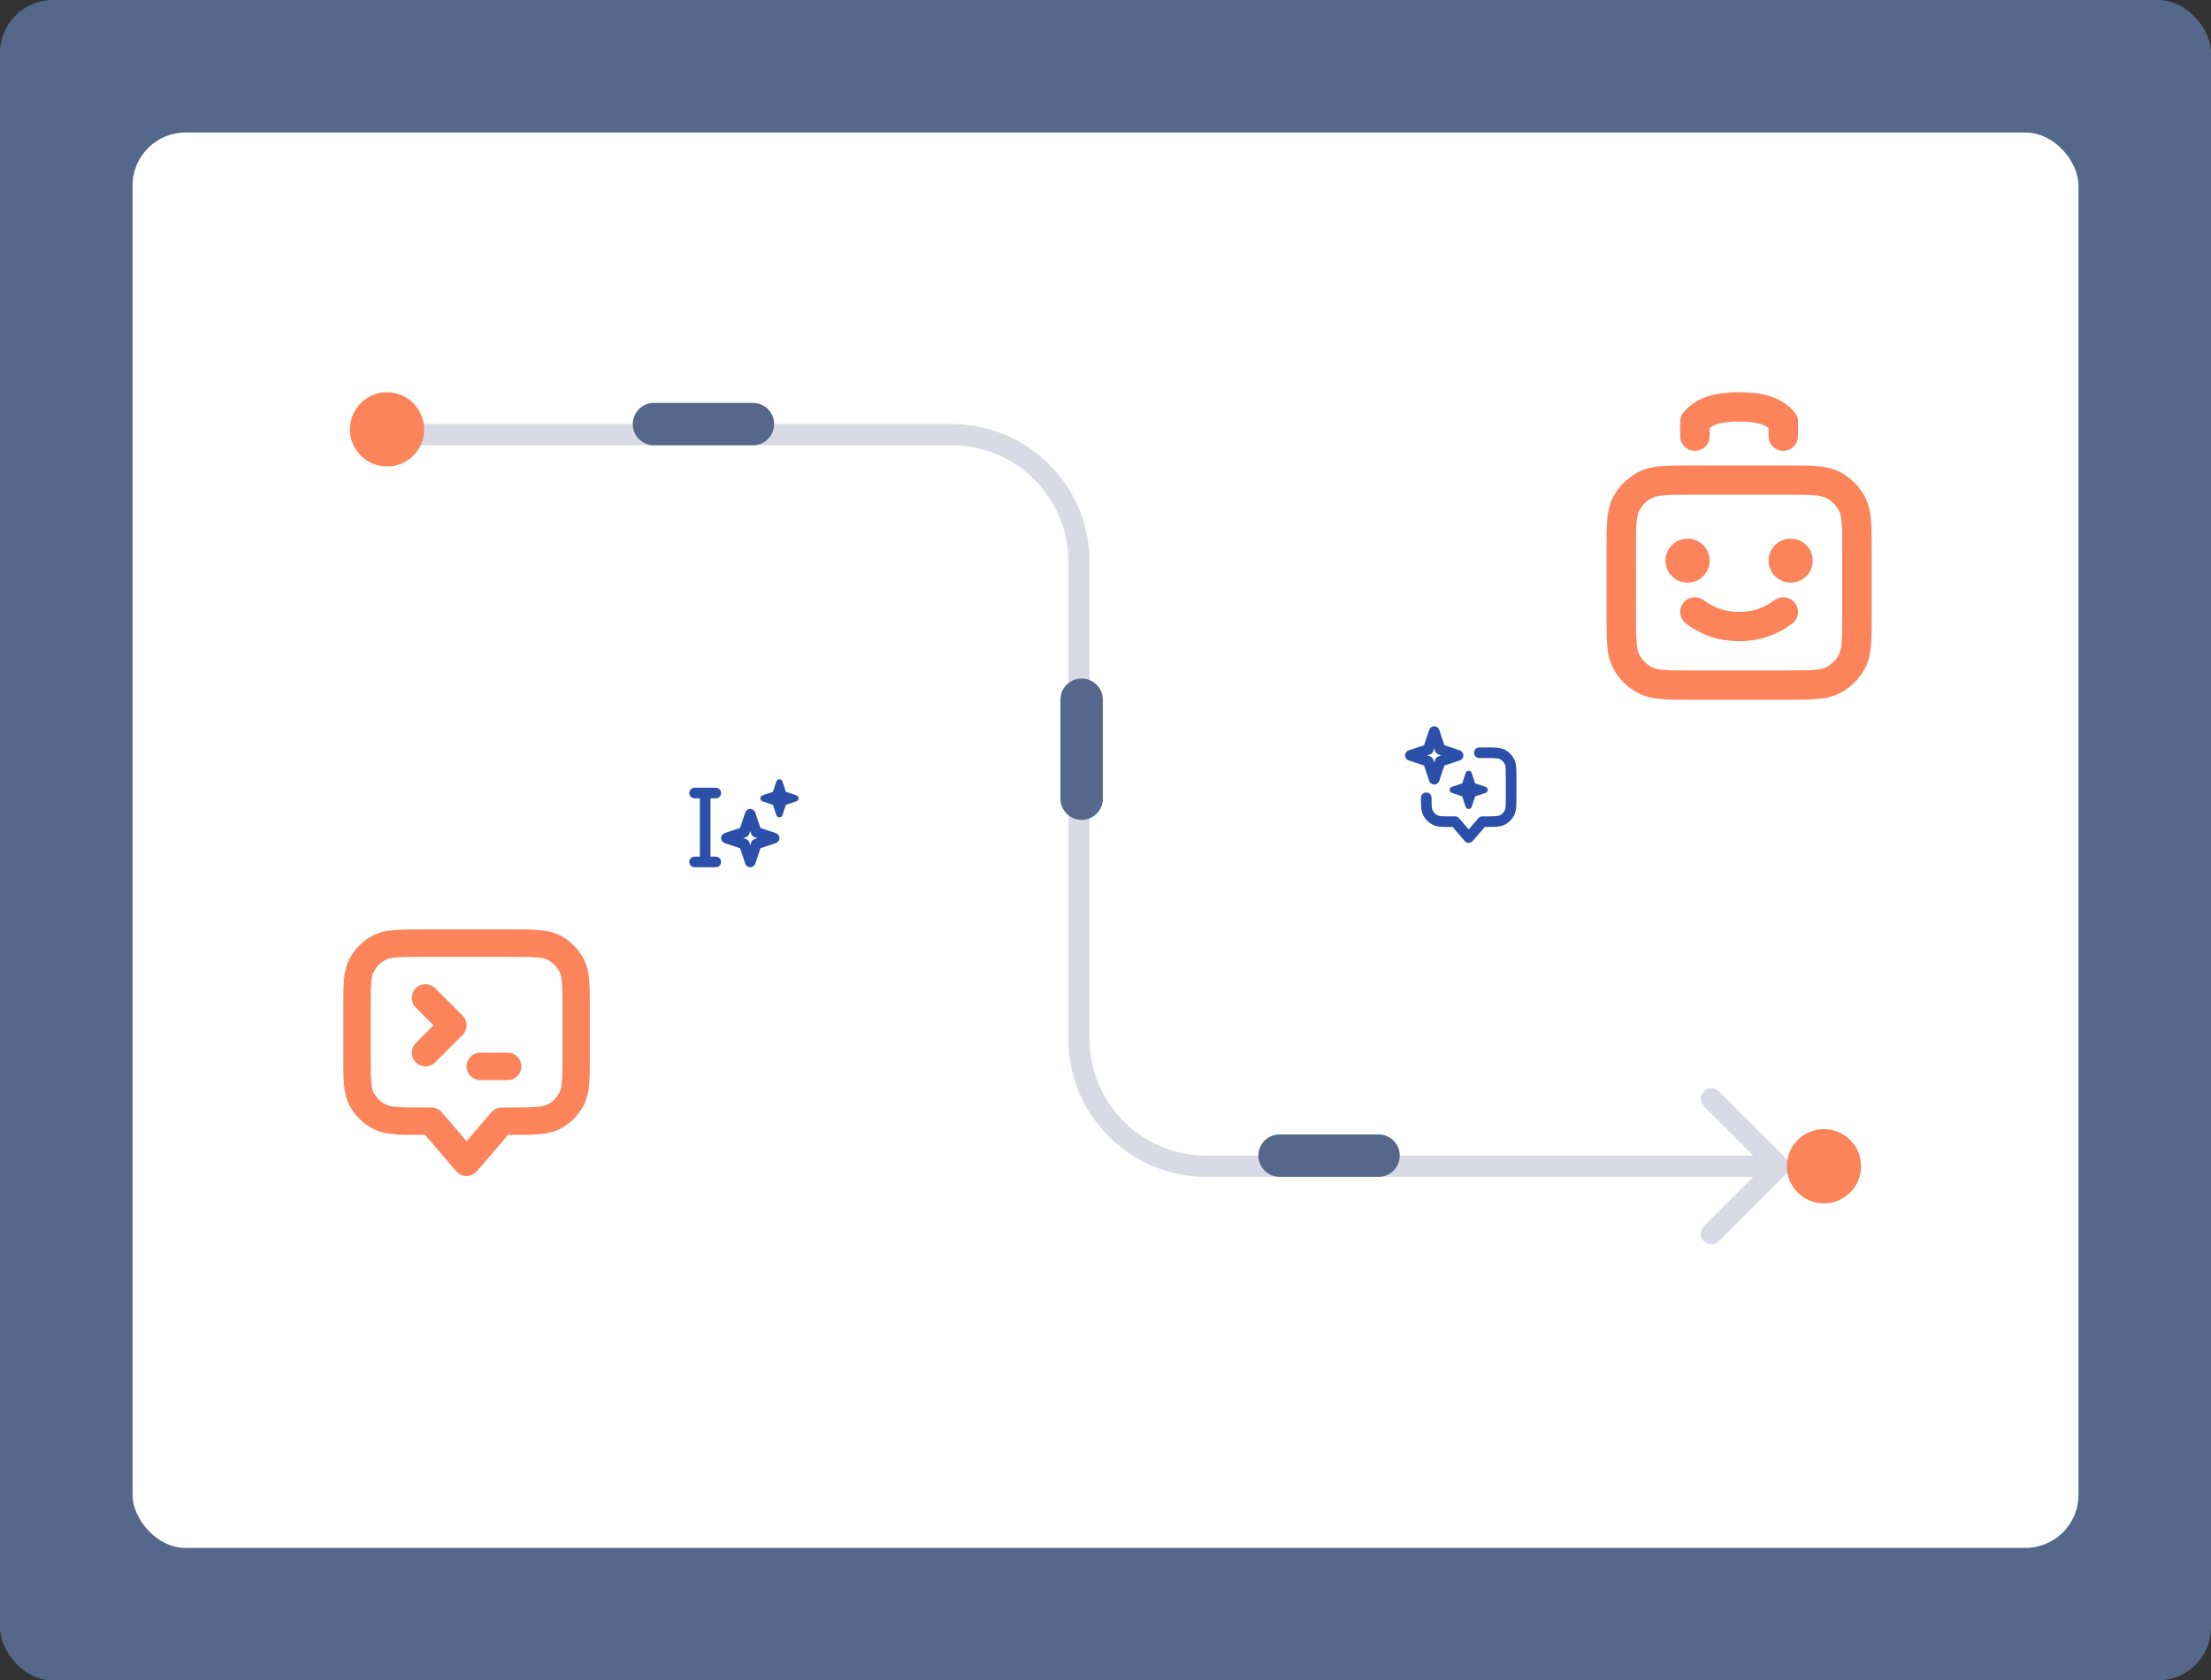
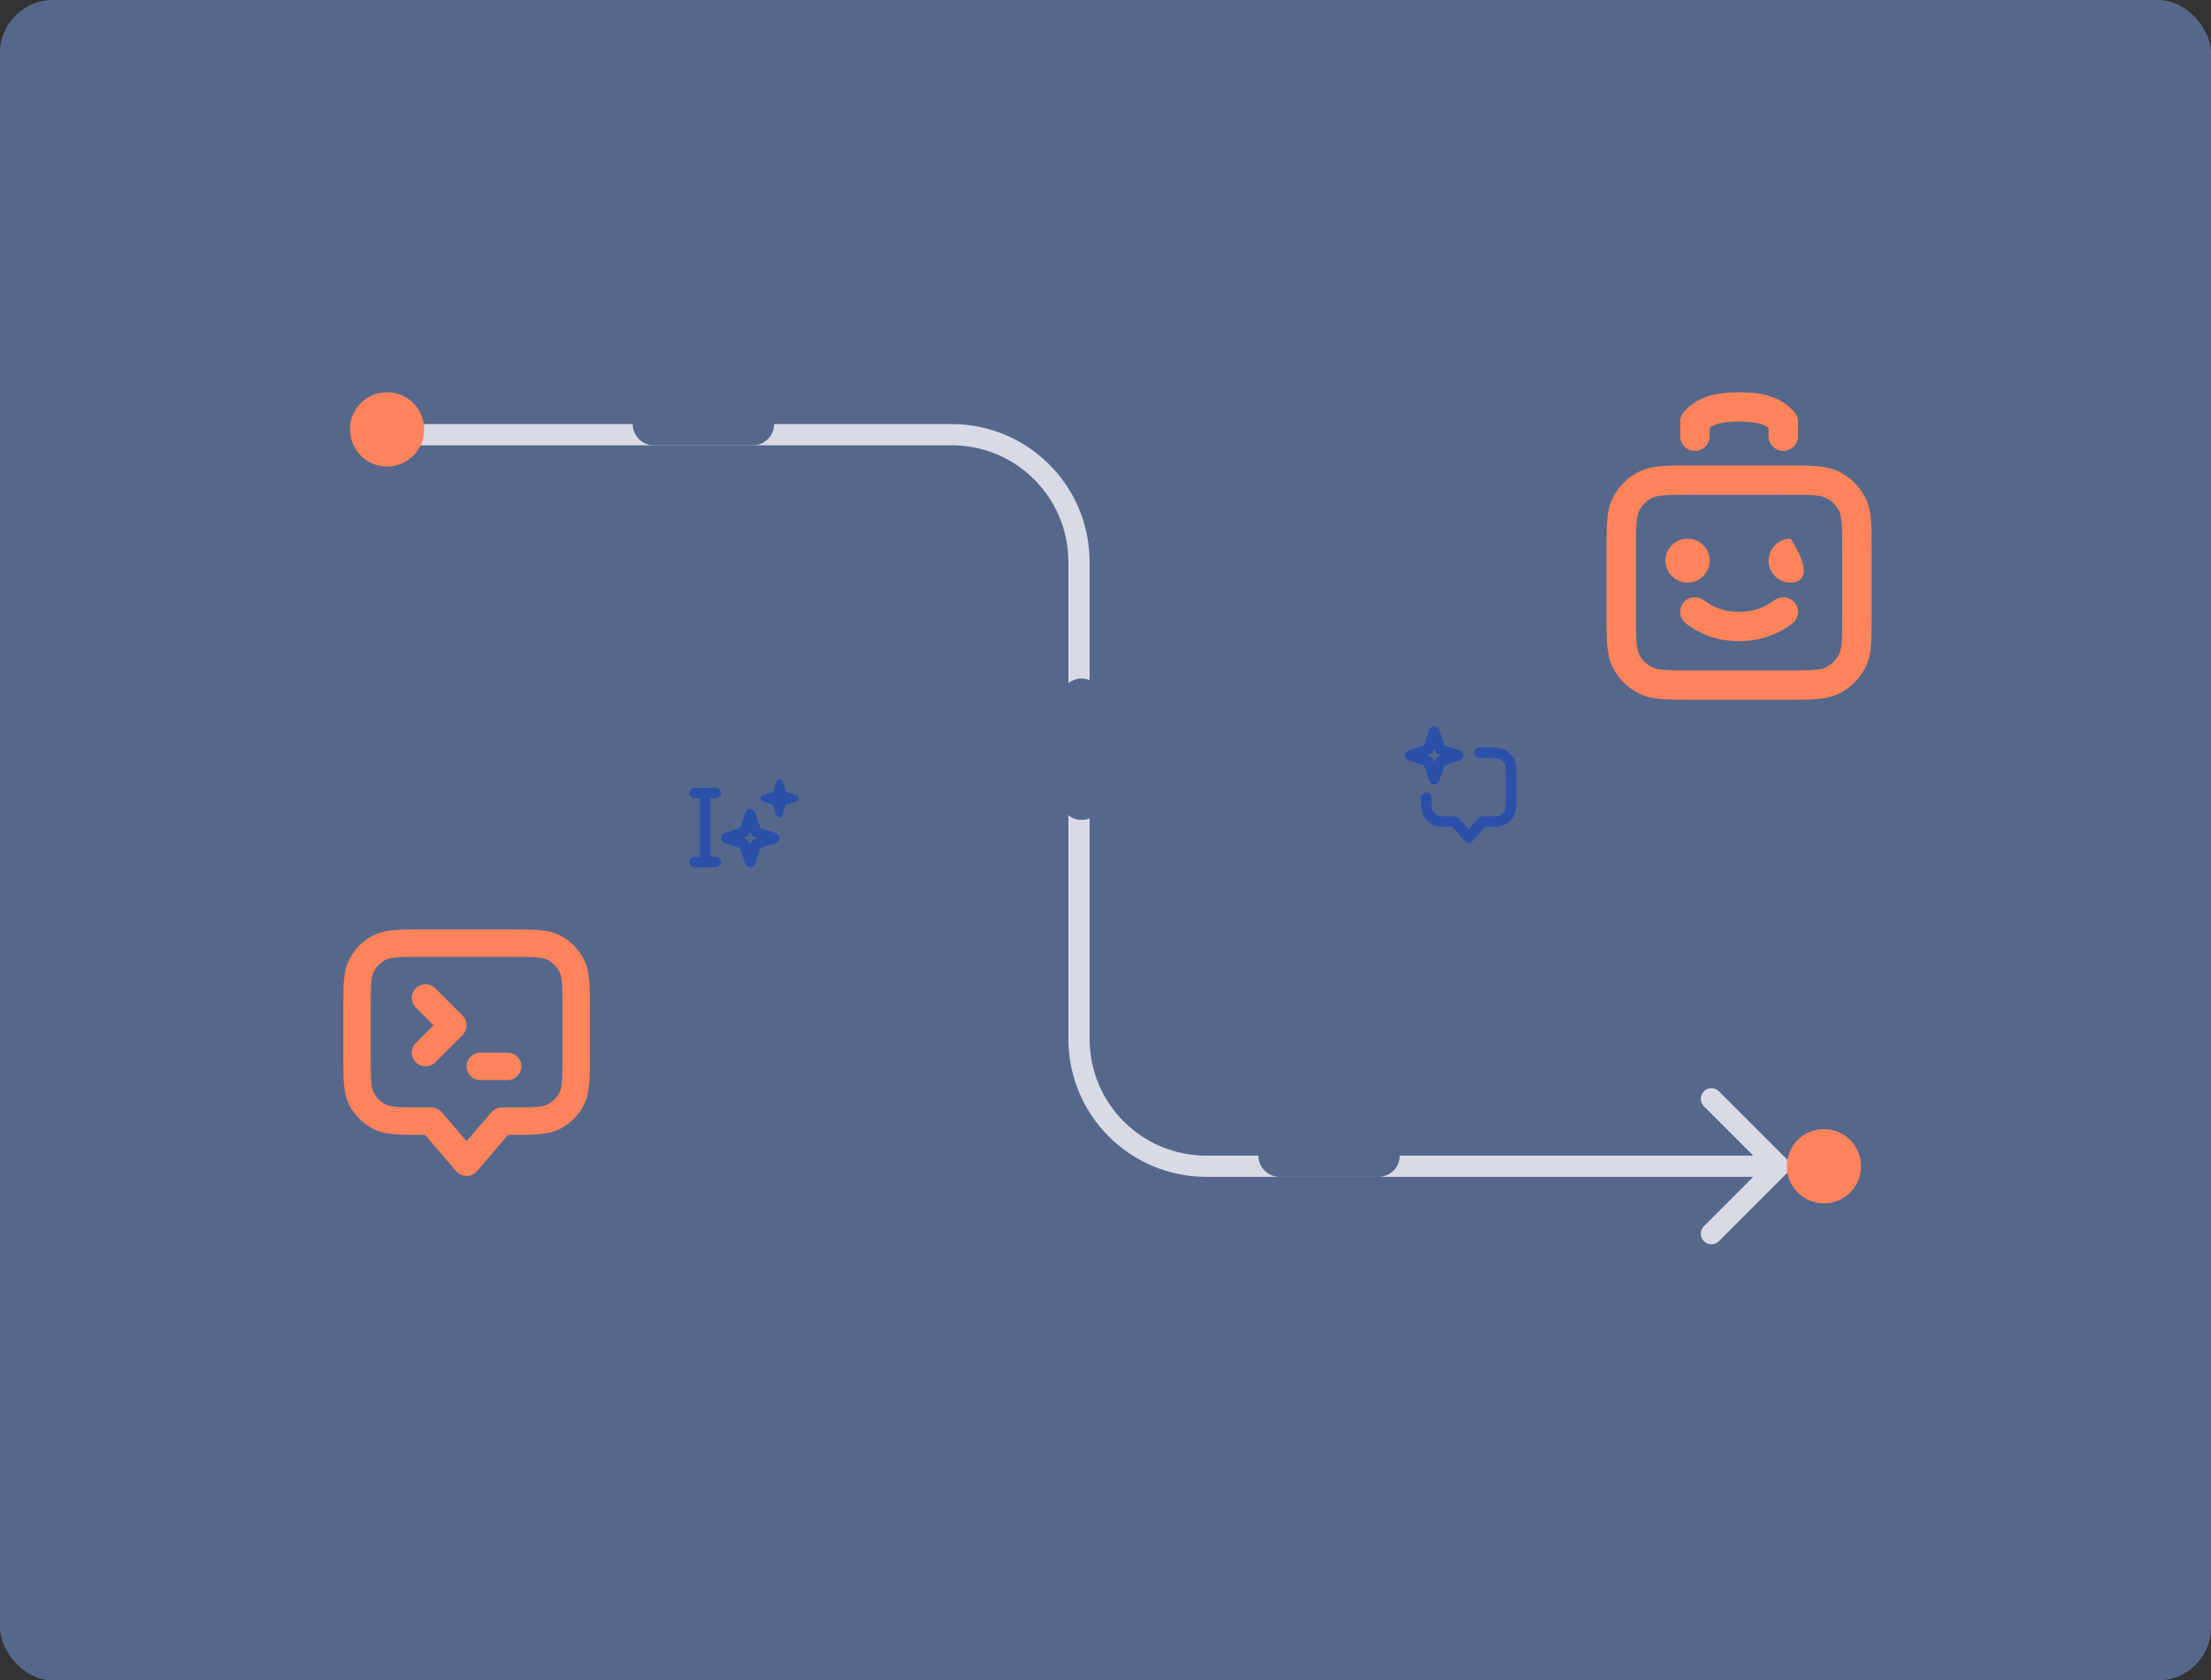
<svg xmlns="http://www.w3.org/2000/svg" width="417" height="317" viewBox="0 0 417 317" fill="none">
  <rect x="0" y="0" width="417" height="317" fill="#333333" stroke="none" />
  <rect width="417" height="317" rx="10" fill="#55688C" />
-   <rect x="25" y="25" width="367" height="267" rx="10" fill="white" />
  <path d="M71 80C69.895 80 69 80.895 69 82C69 83.105 69.895 84 71 84V80ZM336.914 221.414C337.695 220.633 337.695 219.367 336.914 218.586L324.186 205.858C323.405 205.077 322.139 205.077 321.358 205.858C320.577 206.639 320.577 207.905 321.358 208.686L332.672 220L321.358 231.314C320.577 232.095 320.577 233.361 321.358 234.142C322.139 234.923 323.405 234.923 324.186 234.142L336.914 221.414ZM71 82V84H179.5V82V80H71V82ZM203.5 106H201.5V196H203.5H205.5V106H203.5ZM227.5 220V222H335.5V220V218H227.5V220ZM203.5 196H201.5C201.5 210.359 213.141 222 227.5 222V220V218C215.35 218 205.5 208.15 205.5 196H203.5ZM179.5 82V84C191.65 84 201.5 93.85 201.5 106H203.5H205.5C205.5 91.641 193.859 80 179.5 80V82Z" fill="#D8DAE6" />
  <path fill-rule="evenodd" clip-rule="evenodd" d="M204 128C206.209 128 208 129.791 208 132L208 150.667C208 152.876 206.209 154.667 204 154.667C201.791 154.667 200 152.876 200 150.667L200 132C200 129.791 201.791 128 204 128Z" fill="#55688C" />
  <path fill-rule="evenodd" clip-rule="evenodd" d="M264 218C264 220.209 262.209 222 260 222L241.333 222C239.124 222 237.333 220.209 237.333 218C237.333 215.791 239.124 214 241.333 214L260 214C262.209 214 264 215.791 264 218Z" fill="#55688C" />
  <path fill-rule="evenodd" clip-rule="evenodd" d="M146 80C146 82.209 144.209 84 142 84L123.333 84C121.124 84 119.333 82.209 119.333 80C119.333 77.791 121.124 76 123.333 76L142 76C144.209 76 146 77.791 146 80Z" fill="#55688C" />
  <circle cx="73" cy="81" r="7" fill="#FC835A" />
  <circle cx="344" cy="220" r="7" fill="#FC835A" />
  <path fill-rule="evenodd" clip-rule="evenodd" d="M282.089 143.038C281.639 143.001 281.057 143 280.2 143H279C278.448 143 278 142.552 278 142C278 141.448 278.448 141 279 141L280.241 141C281.046 141 281.711 141 282.252 141.044C282.814 141.09 283.331 141.189 283.816 141.436C284.569 141.819 285.181 142.431 285.564 143.184C285.811 143.669 285.91 144.186 285.956 144.748C286 145.289 286 145.954 286 146.759V150.241C286 151.046 286 151.71 285.956 152.251C285.91 152.813 285.811 153.33 285.564 153.815C285.181 154.568 284.569 155.18 283.816 155.563C283.331 155.811 282.814 155.909 282.252 155.955C281.711 155.999 281.046 155.999 280.241 155.999H280.031L277.759 158.651C277.569 158.872 277.292 159 277 159C276.708 159 276.431 158.872 276.241 158.651L273.969 155.999H273.465C272.796 155.999 272.243 155.999 271.79 155.969C271.321 155.937 270.887 155.868 270.47 155.695C269.489 155.289 268.71 154.51 268.304 153.53C268.131 153.112 268.063 152.678 268.031 152.209C268 151.756 268 151.204 268 150.534L268 150.5C268 149.947 268.448 149.5 269 149.5C269.552 149.5 270 149.947 270 150.5C270 151.212 270.001 151.696 270.026 152.073C270.051 152.44 270.097 152.631 270.152 152.765C270.355 153.255 270.745 153.644 271.235 153.847C271.368 153.903 271.559 153.948 271.927 153.973C272.303 153.999 272.787 153.999 273.5 153.999H274.429C274.721 153.999 274.998 154.127 275.188 154.349L277 156.463L278.812 154.349C279.002 154.127 279.279 153.999 279.571 153.999H280.2C281.057 153.999 281.639 153.999 282.089 153.962C282.527 153.926 282.752 153.861 282.908 153.781C283.284 153.59 283.59 153.284 283.782 152.907C283.862 152.751 283.927 152.527 283.962 152.088C283.999 151.638 284 151.056 284 150.199V146.8C284 145.943 283.999 145.361 283.962 144.911C283.927 144.473 283.862 144.248 283.782 144.092C283.59 143.716 283.284 143.41 282.908 143.218C282.752 143.138 282.527 143.073 282.089 143.038Z" fill="#2B50AA" />
  <path fill-rule="evenodd" clip-rule="evenodd" d="M270.5 137C270.93 137 271.313 137.275 271.449 137.684L272.416 140.584L275.316 141.551C275.725 141.687 276 142.07 276 142.5C276 142.93 275.725 143.313 275.316 143.449L272.416 144.416L271.449 147.316C271.313 147.725 270.93 148 270.5 148C270.07 148 269.687 147.725 269.551 147.316L268.584 144.416L265.684 143.449C265.275 143.313 265 142.93 265 142.5C265 142.07 265.275 141.687 265.684 141.551L268.584 140.584L269.551 137.684C269.687 137.275 270.07 137 270.5 137ZM270.5 141.162L270.324 141.691C270.224 141.99 269.99 142.224 269.691 142.324L269.162 142.5L269.691 142.676C269.99 142.776 270.224 143.01 270.324 143.309L270.5 143.838L270.676 143.309C270.776 143.01 271.01 142.776 271.309 142.676L271.838 142.5L271.309 142.324C271.01 142.224 270.776 141.99 270.676 141.691L270.5 141.162Z" fill="#2B50AA" />
-   <path fill-rule="evenodd" clip-rule="evenodd" d="M277 145.4C277.258 145.4 277.488 145.565 277.569 145.81L278.224 147.776L280.19 148.431C280.435 148.512 280.6 148.742 280.6 149C280.6 149.258 280.435 149.488 280.19 149.569L278.224 150.224L277.569 152.19C277.488 152.435 277.258 152.6 277 152.6C276.742 152.6 276.512 152.435 276.431 152.19L275.776 150.224L273.81 149.569C273.565 149.488 273.4 149.258 273.4 149C273.4 148.742 273.565 148.512 273.81 148.431L275.776 147.776L276.431 145.81C276.512 145.565 276.742 145.4 277 145.4Z" fill="#2B50AA" />
  <path fill-rule="evenodd" clip-rule="evenodd" d="M130 149.6C130 149.048 130.448 148.6 131 148.6H135C135.552 148.6 136 149.048 136 149.6C136 150.152 135.552 150.6 135 150.6H134V161.6H135C135.552 161.6 136 162.048 136 162.6C136 163.152 135.552 163.6 135 163.6H131C130.448 163.6 130 163.152 130 162.6C130 162.048 130.448 161.6 131 161.6H132V150.6H131C130.448 150.6 130 150.152 130 149.6Z" fill="#2B50AA" />
  <path fill-rule="evenodd" clip-rule="evenodd" d="M141.5 152.6C141.93 152.6 142.313 152.875 142.449 153.284L143.416 156.184L146.316 157.151C146.725 157.287 147 157.67 147 158.1C147 158.53 146.725 158.913 146.316 159.049L143.416 160.016L142.449 162.916C142.313 163.325 141.93 163.6 141.5 163.6C141.07 163.6 140.687 163.325 140.551 162.916L139.584 160.016L136.684 159.049C136.275 158.913 136 158.53 136 158.1C136 157.67 136.275 157.287 136.684 157.151L139.584 156.184L140.551 153.284C140.687 152.875 141.07 152.6 141.5 152.6ZM141.5 156.762L141.324 157.291C141.224 157.59 140.99 157.824 140.691 157.924L140.162 158.1L140.691 158.276C140.99 158.376 141.224 158.61 141.324 158.909L141.5 159.438L141.676 158.909C141.776 158.61 142.01 158.376 142.309 158.276L142.838 158.1L142.309 157.924C142.01 157.824 141.776 157.59 141.676 157.291L141.5 156.762Z" fill="#2B50AA" />
  <path fill-rule="evenodd" clip-rule="evenodd" d="M147 147C147.258 147 147.488 147.165 147.569 147.41L148.224 149.376L150.19 150.031C150.435 150.112 150.6 150.342 150.6 150.6C150.6 150.858 150.435 151.088 150.19 151.169L148.224 151.824L147.569 153.79C147.488 154.035 147.258 154.2 147 154.2C146.742 154.2 146.512 154.035 146.431 153.79L145.776 151.824L143.81 151.169C143.565 151.088 143.4 150.858 143.4 150.6C143.4 150.342 143.565 150.112 143.81 150.031L145.776 149.376L146.431 147.41C146.512 147.165 146.742 147 147 147Z" fill="#2B50AA" />
  <path fill-rule="evenodd" clip-rule="evenodd" d="M318.996 87.809H337.004C339.24 87.809 341.085 87.809 342.588 87.932C344.15 88.058 345.585 88.331 346.933 89.014C349.024 90.073 350.724 91.763 351.789 93.842C352.476 95.182 352.75 96.609 352.877 98.162C353 99.656 353 101.491 353 103.714V116.095C353 118.318 353 120.153 352.877 121.648C352.75 123.2 352.476 124.627 351.789 125.968C350.724 128.047 349.024 129.737 346.933 130.796C345.585 131.479 344.15 131.751 342.588 131.878C341.085 132 339.24 132 337.004 132H318.996C316.76 132 314.915 132 313.412 131.878C311.85 131.751 310.415 131.479 309.067 130.796C306.976 129.737 305.276 128.047 304.211 125.968C303.524 124.627 303.25 123.2 303.123 121.648C303 120.153 303 118.318 303 116.095V103.715C303 101.491 303 99.656 303.123 98.162C303.25 96.609 303.524 95.182 304.211 93.842C305.276 91.763 306.976 90.073 309.067 89.014C310.415 88.331 311.85 88.058 313.412 87.932C314.915 87.809 316.76 87.809 318.996 87.809ZM313.864 93.437C312.646 93.536 312.023 93.715 311.589 93.935C310.544 94.465 309.694 95.31 309.161 96.349C308.94 96.781 308.759 97.401 308.66 98.611C308.558 99.855 308.556 101.463 308.556 103.829V115.981C308.556 118.347 308.558 119.955 308.66 121.198C308.759 122.409 308.94 123.028 309.161 123.46C309.694 124.5 310.544 125.345 311.589 125.874C312.023 126.094 312.646 126.274 313.864 126.372C315.114 126.474 316.732 126.476 319.111 126.476H336.889C339.268 126.476 340.886 126.474 342.136 126.372C343.354 126.274 343.977 126.094 344.411 125.874C345.456 125.345 346.306 124.5 346.839 123.46C347.06 123.028 347.241 122.409 347.34 121.198C347.442 119.955 347.444 118.347 347.444 115.981V103.829C347.444 101.463 347.442 99.855 347.34 98.611C347.241 97.401 347.06 96.781 346.839 96.349C346.306 95.31 345.456 94.465 344.411 93.935C343.977 93.715 343.354 93.536 342.136 93.437C340.886 93.335 339.268 93.333 336.889 93.333H319.111C316.732 93.333 315.114 93.335 313.864 93.437Z" fill="#FC835A" />
  <path fill-rule="evenodd" clip-rule="evenodd" d="M322.445 80.711L322.444 82.286C322.444 83.811 321.201 85.048 319.667 85.048C318.132 85.047 316.889 83.811 316.889 82.285L316.889 79.524C316.889 78.811 317.166 78.126 317.662 77.612C318.335 76.914 319.34 75.898 321.097 75.14C322.796 74.407 324.986 74 328 74C331.014 74 333.205 74.407 334.903 75.14C336.66 75.898 337.665 76.914 338.338 77.612C338.834 78.126 339.111 78.811 339.111 79.524V82.286C339.111 83.811 337.867 85.048 336.333 85.048C334.799 85.048 333.556 83.811 333.556 82.286V80.711C333.31 80.521 333.04 80.358 332.692 80.207C331.915 79.872 330.542 79.524 328 79.524C325.458 79.524 324.086 79.872 323.308 80.207C322.96 80.358 322.69 80.521 322.445 80.711Z" fill="#FC835A" />
  <path fill-rule="evenodd" clip-rule="evenodd" d="M317.444 113.771C318.365 112.551 320.106 112.304 321.333 113.219C323.574 114.89 325.746 115.43 327.998 115.429C330.251 115.427 332.428 114.889 334.667 113.219C335.894 112.304 337.635 112.551 338.556 113.771C339.476 114.992 339.227 116.723 338 117.638C334.683 120.111 331.3 120.951 328.002 120.952C324.694 120.954 321.315 120.11 318 117.638C316.773 116.723 316.524 114.992 317.444 113.771Z" fill="#FC835A" />
  <path d="M314.111 105.762C314.111 103.474 315.977 101.619 318.278 101.619C320.579 101.619 322.444 103.474 322.444 105.762C322.444 108.05 320.579 109.905 318.278 109.905C315.977 109.905 314.111 108.05 314.111 105.762Z" fill="#FC835A" />
-   <path d="M333.556 105.762C333.556 103.474 335.421 101.619 337.722 101.619C340.023 101.619 341.889 103.474 341.889 105.762C341.889 108.05 340.023 109.905 337.722 109.905C335.421 109.905 333.556 108.05 333.556 105.762Z" fill="#FC835A" />
+   <path d="M333.556 105.762C333.556 103.474 335.421 101.619 337.722 101.619C341.889 108.05 340.023 109.905 337.722 109.905C335.421 109.905 333.556 108.05 333.556 105.762Z" fill="#FC835A" />
  <path fill-rule="evenodd" clip-rule="evenodd" d="M79.627 175.333H96.373C98.453 175.333 100.169 175.333 101.567 175.448C103.019 175.566 104.354 175.821 105.608 176.46C107.552 177.45 109.133 179.031 110.124 180.975C110.763 182.229 111.017 183.564 111.136 185.016C111.25 186.414 111.25 188.13 111.25 190.21V199.205C111.25 201.285 111.25 203.001 111.136 204.399C111.017 205.851 110.763 207.186 110.124 208.44C109.133 210.384 107.552 211.965 105.608 212.956C104.354 213.594 103.019 213.849 101.567 213.968C100.169 214.082 98.453 214.082 96.373 214.082H95.831L89.962 220.931C89.471 221.504 88.754 221.833 88 221.833C87.246 221.833 86.529 221.504 86.038 220.931L80.169 214.082H79.627C77.547 214.082 75.831 214.082 74.433 213.968C72.981 213.849 71.646 213.594 70.392 212.956C68.448 211.965 66.867 210.384 65.876 208.44C65.237 207.186 64.983 205.851 64.864 204.399C64.75 203.001 64.75 201.285 64.75 199.205V190.21C64.75 188.131 64.75 186.414 64.864 185.016C64.983 183.564 65.237 182.229 65.876 180.975C66.867 179.031 68.448 177.45 70.392 176.46C71.646 175.821 72.981 175.566 74.433 175.448C75.831 175.333 77.547 175.333 79.627 175.333ZM74.853 180.597C73.721 180.69 73.142 180.857 72.738 181.063C71.766 181.559 70.975 182.349 70.48 183.321C70.274 183.725 70.106 184.304 70.014 185.437C69.919 186.6 69.917 188.104 69.917 190.317V199.099C69.917 201.311 69.919 202.816 70.014 203.978C70.106 205.111 70.274 205.69 70.48 206.094C70.975 207.066 71.766 207.857 72.738 208.352C73.142 208.558 73.721 208.726 74.853 208.818C76.016 208.913 77.52 208.915 79.733 208.915H81.357C82.111 208.915 82.828 209.245 83.319 209.818L88 215.28L92.681 209.818C93.172 209.245 93.889 208.915 94.643 208.915H96.267C98.48 208.915 99.984 208.913 101.146 208.818C102.279 208.726 102.858 208.558 103.262 208.352C104.234 207.857 105.025 207.066 105.52 206.094C105.726 205.69 105.894 205.111 105.986 203.978C106.081 202.816 106.083 201.311 106.083 199.099V190.317C106.083 188.104 106.081 186.6 105.986 185.437C105.894 184.304 105.726 183.725 105.52 183.321C105.025 182.349 104.234 181.559 103.262 181.063C102.858 180.857 102.279 180.69 101.146 180.597C99.984 180.502 98.48 180.5 96.267 180.5H79.733C77.52 180.5 76.016 180.502 74.853 180.597Z" fill="#FC835A" />
  <path fill-rule="evenodd" clip-rule="evenodd" d="M78.423 186.423C79.432 185.414 81.068 185.414 82.077 186.423L87.243 191.59C88.252 192.599 88.252 194.235 87.243 195.243L82.077 200.41C81.068 201.419 79.432 201.419 78.423 200.41C77.415 199.401 77.415 197.766 78.423 196.757L81.763 193.417L78.423 190.077C77.415 189.068 77.415 187.432 78.423 186.423Z" fill="#FC835A" />
  <path fill-rule="evenodd" clip-rule="evenodd" d="M88 201.167C88 199.74 89.157 198.583 90.583 198.583H95.75C97.177 198.583 98.333 199.74 98.333 201.167C98.333 202.593 97.177 203.75 95.75 203.75H90.583C89.157 203.75 88 202.593 88 201.167Z" fill="#FC835A" />
</svg>